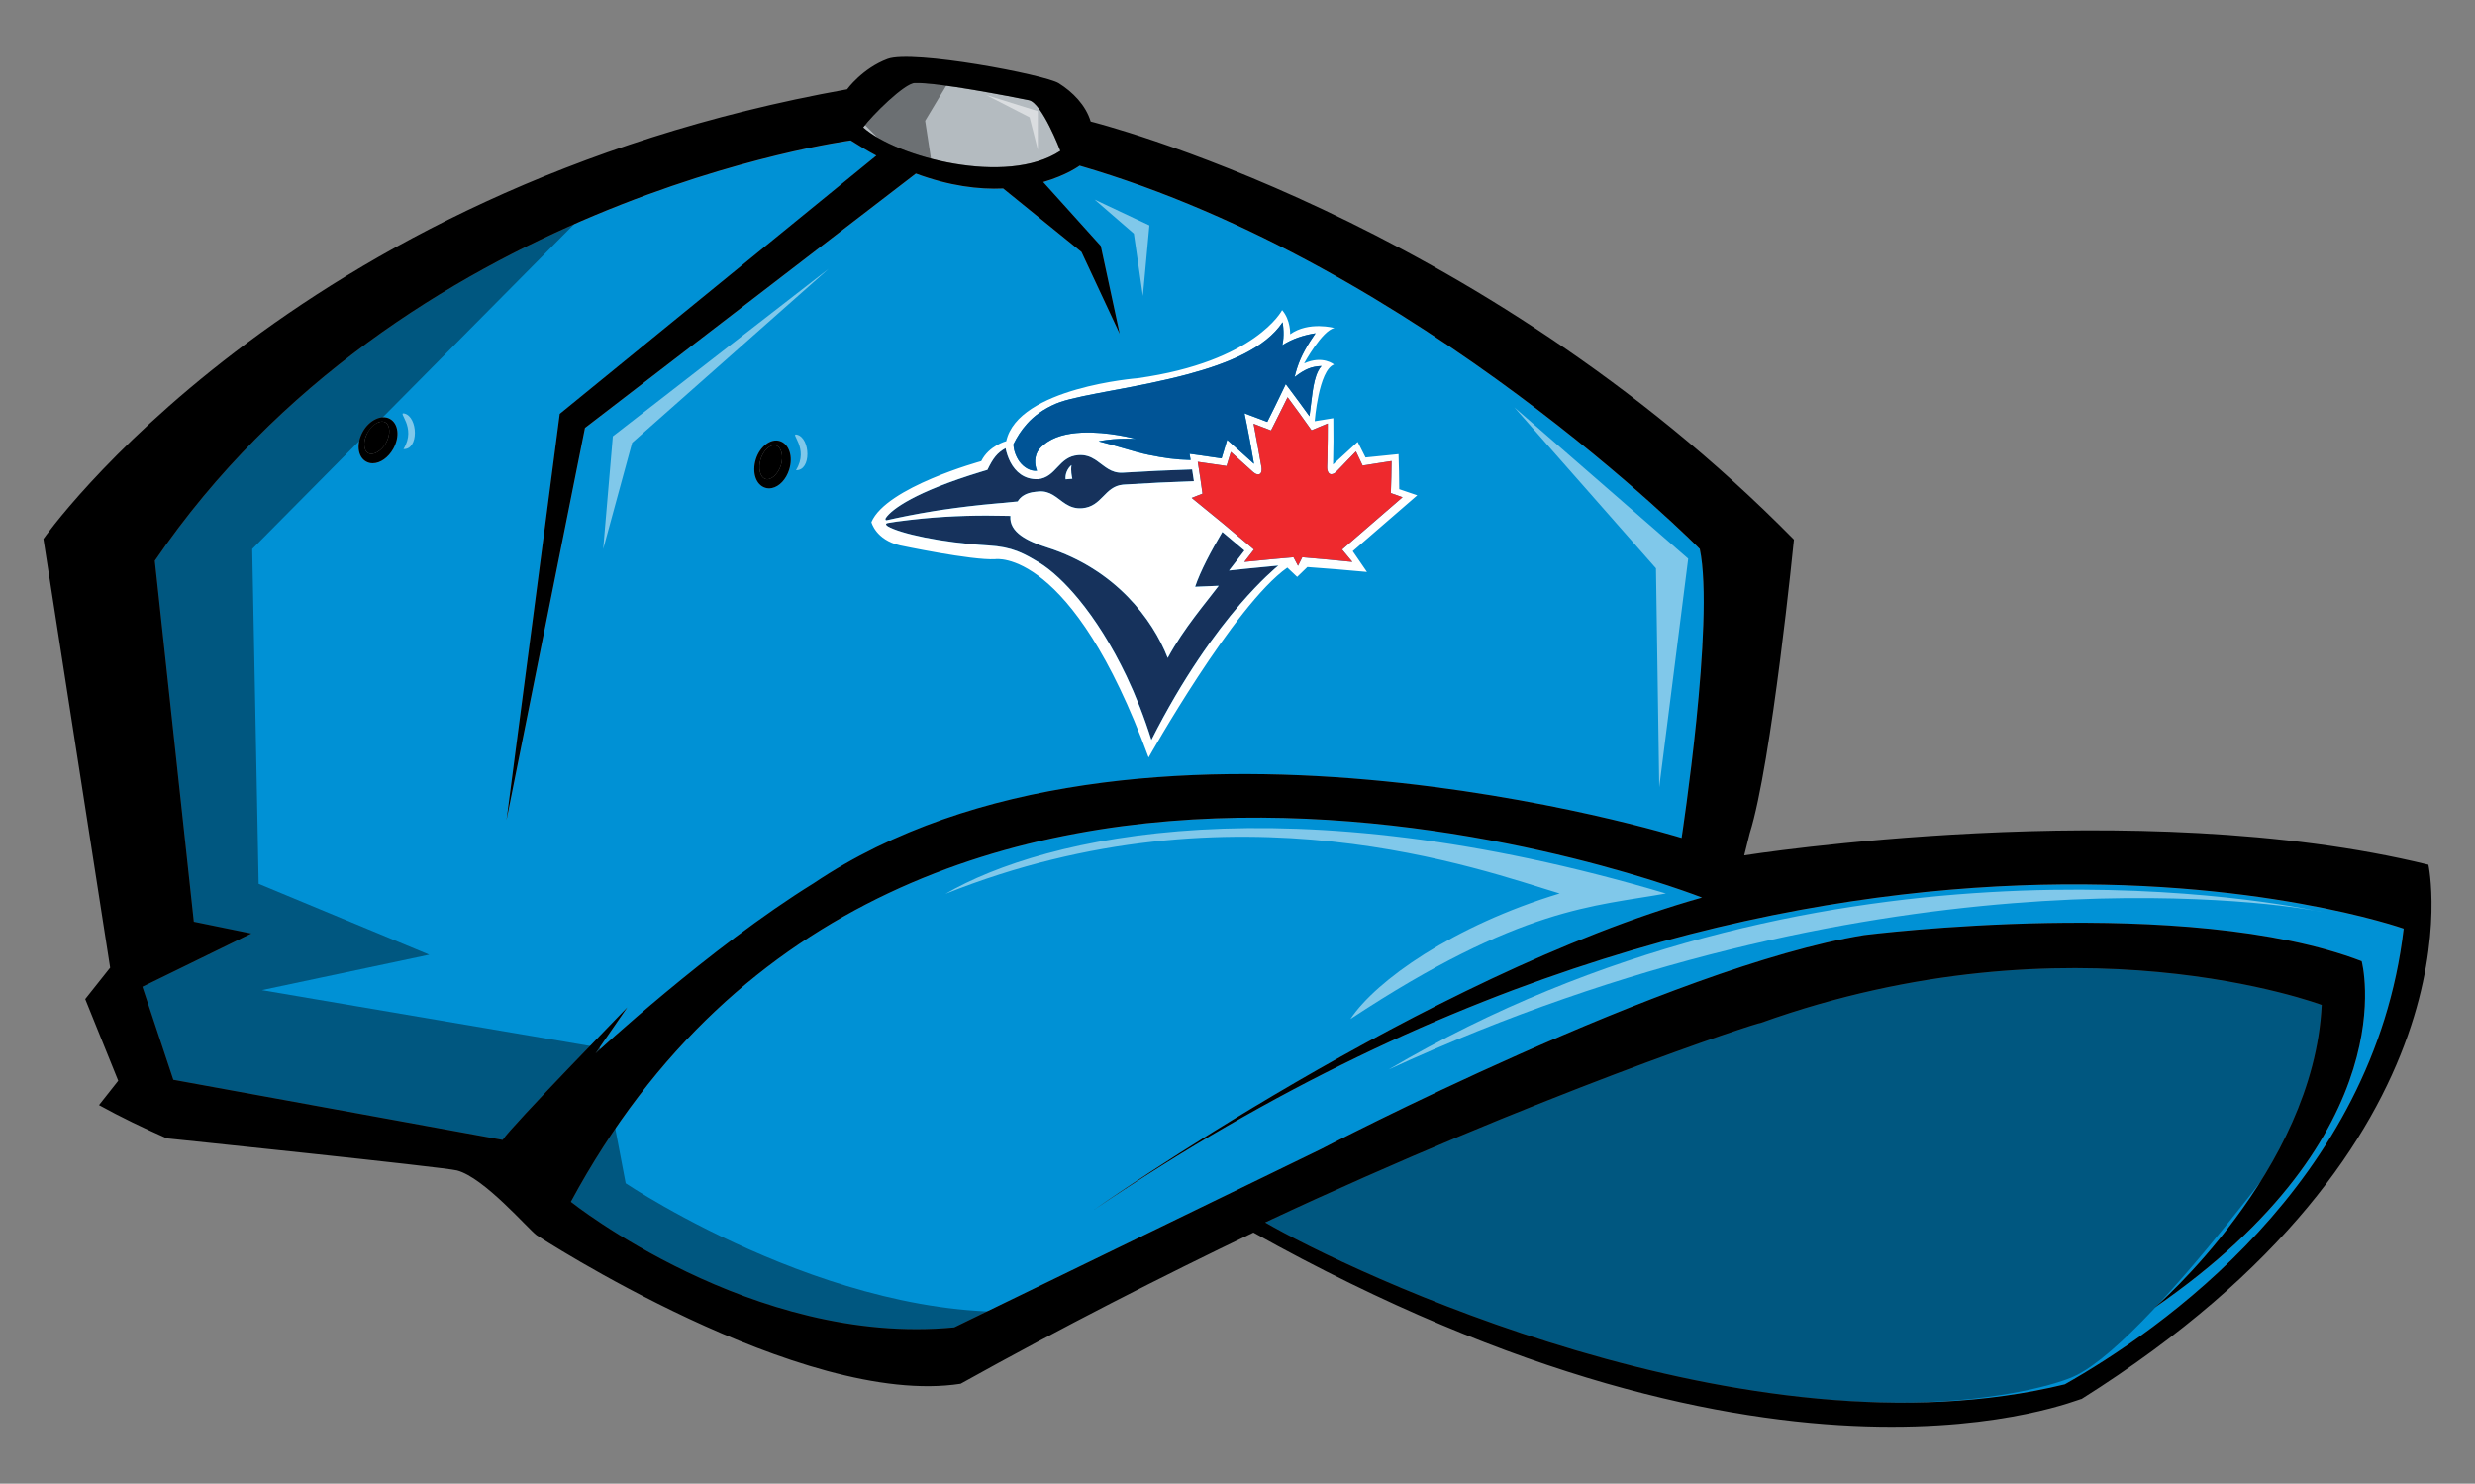
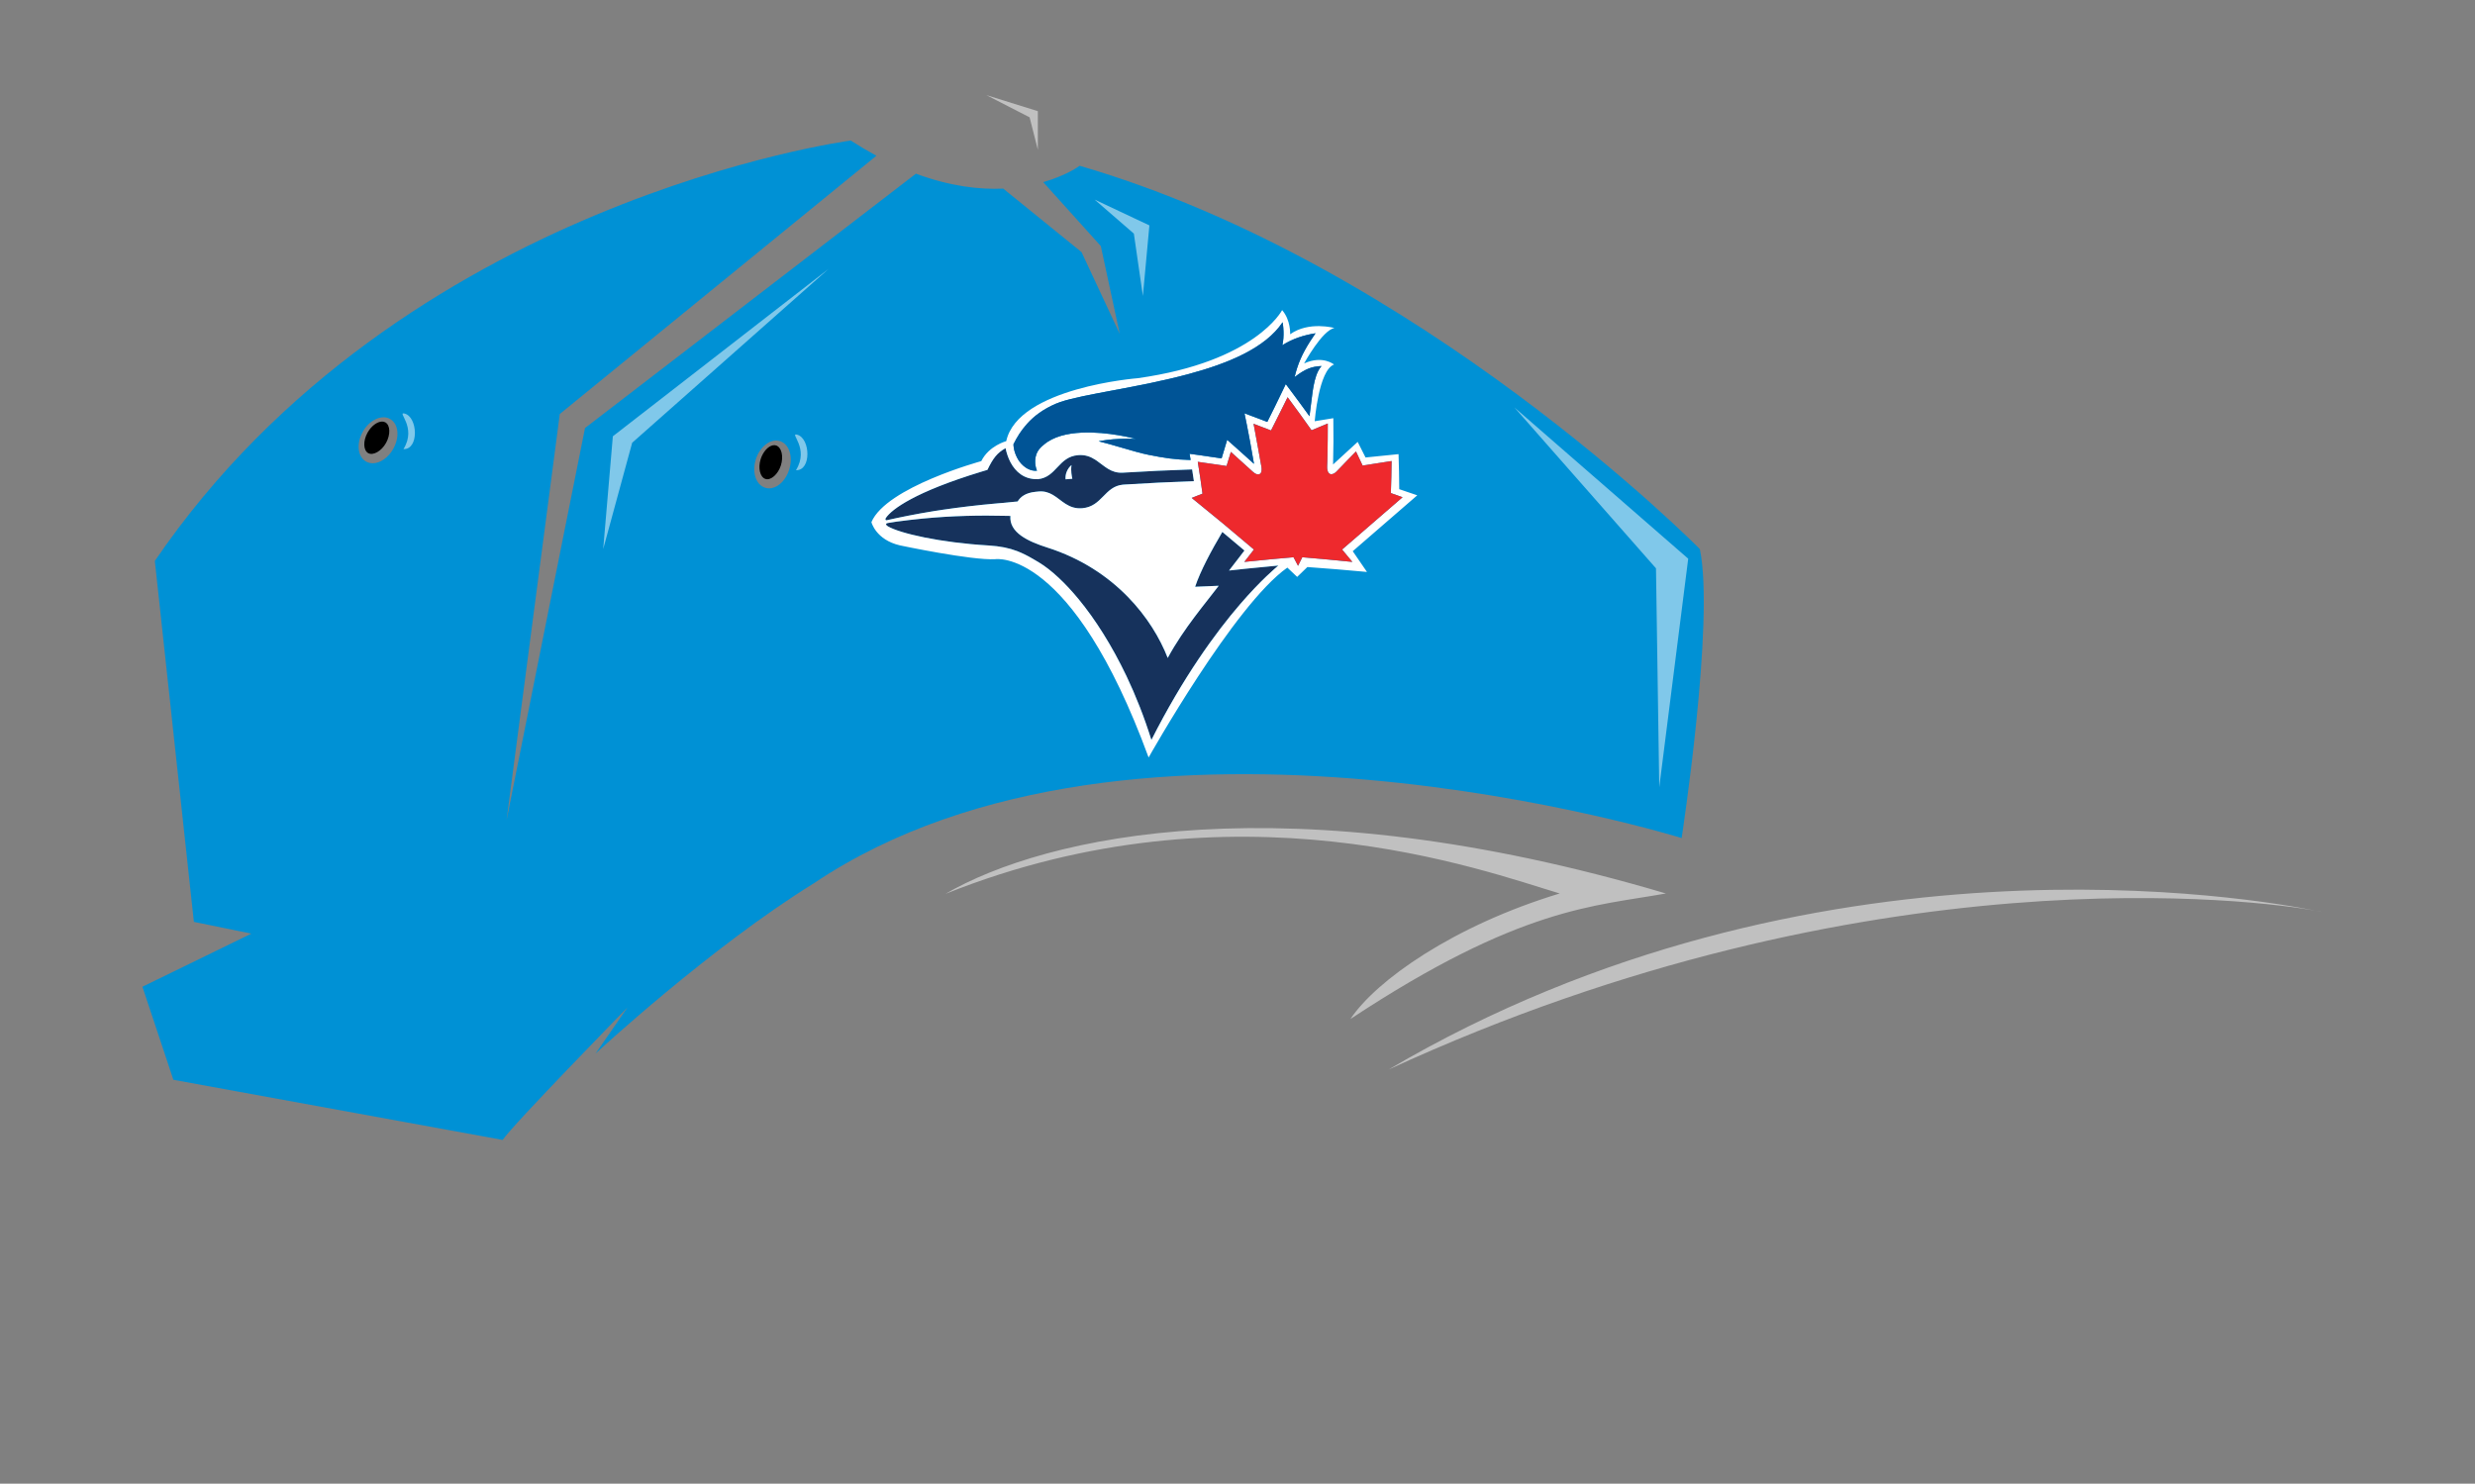
<svg xmlns="http://www.w3.org/2000/svg" version="1.1" id="Layer_1" x="0px" y="0px" width="57px" height="34.17px" viewBox="0 0 57 34.17" style="enable-background:new 0 0 57 34.17;" xml:space="preserve">
  <rect x="0" y="0" width="57" height="34.17" fill="#808080" stroke="none" />
  <path id="color4" style="fill:#0091D5;" d="M13.716,24.264c0,0,2.631-2.44,5.025-3.92c7.383-4.967,19.988-1.043,19.988-1.043  s0.767-4.996,0.419-6.655c0,0-6.449-6.549-14.283-8.828c0,0-0.294,0.221-0.839,0.377l1.326,1.472l0.436,2.022l-0.88-1.883  l-1.803-1.462C22.55,4.369,21.873,4.289,21.094,4l-7.621,5.858l-1.807,9.033l1.226-9.356l7.292-5.948  c-0.192-0.104-0.389-0.22-0.591-0.35c0,0-10.349,1.359-16.027,9.681l0.899,8.313l1.324,0.271L3.28,22.725l0.713,2.143l7.584,1.385  c0.215-0.332,2.873-3.05,2.873-3.05L13.716,24.264z M9.058,10.334c-0.113,0.204-0.299,0.335-0.474,0.335  c-0.055,0-0.105-0.013-0.151-0.038c-0.197-0.109-0.231-0.411-0.078-0.687C8.503,9.677,8.788,9.54,8.979,9.647  C9.177,9.756,9.211,10.058,9.058,10.334z M17.408,10.575c0.092-0.291,0.343-0.482,0.552-0.417c0.215,0.067,0.309,0.356,0.215,0.658  c-0.07,0.222-0.226,0.389-0.397,0.424c-0.054,0.011-0.106,0.009-0.155-0.007C17.407,11.165,17.314,10.877,17.408,10.575z" />
  <path id="color3" d="M8.891,10.2c-0.103,0.186-0.296,0.299-0.41,0.236c-0.115-0.064-0.123-0.28-0.016-0.472  C8.548,9.814,8.686,9.709,8.8,9.709c0.027,0,0.052,0.006,0.074,0.018C8.99,9.792,8.997,10.008,8.891,10.2z M17.873,10.259  c-0.024-0.007-0.049-0.008-0.076-0.003c-0.112,0.023-0.226,0.153-0.278,0.316c-0.066,0.209-0.015,0.42,0.111,0.459  c0.124,0.039,0.29-0.111,0.354-0.313C18.05,10.509,17.999,10.299,17.873,10.259z" />
-   <path id="color2" style="fill:#0091D5;" d="M25.191,27.865c0,0,7.708-5.425,14.008-7.193c0,0-18.366-7.245-26.052,7.007  c0,0,4.186,3.342,8.829,2.892l8.436-4.1c0,0,8.062-4.209,12.521-4.935c0,0,7.446-0.94,11.457,0.602c0,0,1.076,3.954-4.769,7.979  c0,0,3.665-3.141,3.849-6.972c0,0-5.737-2.162-12.92,0.414c-0.029-0.026-5.145,1.654-11.414,4.595  c1.909,1.11,11.09,5.517,18.418,3.728c2.161-1.22,7.12-4.625,7.804-10.494C55.357,21.387,41.807,16.576,25.191,27.865z" />
-   <path id="color1" style="fill:#B4BBC0;" d="M19.88,2.935c0.208-0.284,0.948-1.012,1.182-1.023c0.516-0.023,2.223,0.313,2.633,0.396  c0.303,0.061,0.725,1.166,0.725,1.166C23.179,4.296,20.643,3.616,19.88,2.935z" />
-   <path id="outline" d="M55.927,19.915C49.224,18.268,40.17,19.7,40.17,19.7l0.127-0.509c0.504-1.593,1.018-6.764,1.018-6.764  c-7.313-7.431-16.196-9.628-16.196-9.628c-0.113-0.377-0.414-0.681-0.735-0.882c-0.321-0.2-3.363-0.777-3.943-0.56  c-0.581,0.217-0.932,0.7-0.932,0.7C6.623,4.363,1,12.412,1,12.412l1.537,9.874l-0.574,0.723l0.76,1.881L2.28,25.451  c0.507,0.28,1.029,0.53,1.562,0.766c0,0,6.39,0.661,6.684,0.739c0.624,0.164,1.63,1.342,1.832,1.491c0,0,6.102,3.99,9.766,3.421  c2.365-1.316,4.642-2.475,6.743-3.482c12.212,6.827,19.042,3.8,19.073,3.832C57.317,26.315,55.927,19.915,55.927,19.915z   M21.062,1.912c0.516-0.023,2.223,0.313,2.633,0.396c0.303,0.061,0.725,1.166,0.725,1.166c-1.241,0.822-3.777,0.142-4.54-0.539  C20.088,2.651,20.828,1.922,21.062,1.912z M11.576,26.253l-7.584-1.385L3.28,22.725l2.508-1.226l-1.324-0.271l-0.899-8.313  c5.678-8.321,16.027-9.681,16.027-9.681c0.202,0.13,0.399,0.247,0.591,0.35l-7.292,5.948l-1.226,9.356l1.807-9.033l7.621-5.858  c0.779,0.289,1.456,0.369,2.011,0.344l1.803,1.462l0.88,1.883l-0.436-2.022l-1.326-1.472c0.544-0.156,0.839-0.377,0.839-0.377  c7.834,2.279,14.283,8.828,14.283,8.828c0.348,1.659-0.419,6.655-0.419,6.655s-12.605-3.923-19.988,1.043  c-2.393,1.479-5.025,3.92-5.025,3.92l0.733-1.062C14.449,23.203,11.792,25.921,11.576,26.253z M47.554,31.881  c-7.328,1.79-16.509-2.618-18.418-3.728c6.269-2.941,11.385-4.62,11.414-4.595c7.183-2.575,12.92-0.414,12.92-0.414  c-0.184,3.831-3.849,6.972-3.849,6.972c5.844-4.025,4.769-7.979,4.769-7.979c-4.012-1.542-11.457-0.602-11.457-0.602  c-4.459,0.726-12.521,4.935-12.521,4.935l-8.436,4.1c-4.642,0.45-8.829-2.892-8.829-2.892c7.686-14.251,26.052-7.007,26.052-7.007  c-6.3,1.768-14.008,7.193-14.008,7.193c16.616-11.29,30.167-6.478,30.167-6.478C54.674,27.256,49.714,30.661,47.554,31.881z   M8.979,9.647C8.788,9.54,8.503,9.677,8.355,9.944c-0.153,0.276-0.119,0.578,0.078,0.687c0.046,0.025,0.096,0.038,0.151,0.038  c0.175,0,0.361-0.132,0.474-0.335C9.211,10.058,9.177,9.756,8.979,9.647z M8.891,10.2c-0.103,0.186-0.296,0.299-0.41,0.236  c-0.115-0.064-0.123-0.28-0.016-0.472C8.548,9.814,8.686,9.709,8.8,9.709c0.027,0,0.052,0.006,0.074,0.018  C8.99,9.792,8.997,10.008,8.891,10.2z M17.623,11.233c0.049,0.016,0.102,0.018,0.155,0.007c0.171-0.035,0.327-0.201,0.397-0.424  c0.094-0.301,0-0.59-0.215-0.658c-0.209-0.066-0.46,0.125-0.552,0.417C17.314,10.877,17.407,11.165,17.623,11.233z M17.519,10.572  c0.052-0.163,0.166-0.293,0.278-0.316c0.027-0.005,0.052-0.004,0.076,0.003c0.126,0.04,0.177,0.25,0.111,0.459  c-0.064,0.202-0.23,0.352-0.354,0.313C17.504,10.992,17.453,10.782,17.519,10.572z" />
  <path id="fill_3_" style="fill:#16325C;" d="M29.441,13.025c-0.053,0.044-0.398,0.331-0.88,0.889  c-0.565,0.655-1.317,1.688-2.044,3.128c-0.163-0.522-0.358-1.017-0.574-1.472c-0.001-0.002-0.002-0.004-0.003-0.006  c-0.333-0.696-0.714-1.298-1.096-1.761c-0.001-0.001-0.002-0.003-0.003-0.004c-0.155-0.187-0.309-0.353-0.459-0.492  c-0.158-0.148-0.312-0.268-0.456-0.355c-0.046-0.028-0.091-0.054-0.134-0.079c-0.127-0.074-0.243-0.133-0.367-0.181  c-0.184-0.07-0.384-0.113-0.664-0.13c-1.107-0.065-2.035-0.278-2.312-0.44c-0.025-0.016-0.038-0.029-0.042-0.041  c-0.007-0.019,0.012-0.031,0.047-0.037c0.021-0.004,0.045-0.008,0.068-0.011c0.04-0.006,0.081-0.013,0.126-0.02  c0.202-0.027,0.399-0.05,0.591-0.069c0.701-0.068,1.339-0.078,1.929-0.064c0.035,0,0.068,0.001,0.102,0.002  c-0.032,0.382,0.401,0.586,0.854,0.73c0.781,0.249,1.388,0.663,1.841,1.124c0.453,0.461,0.753,0.968,0.928,1.417  c0.365-0.679,0.899-1.295,1.174-1.662c-0.218,0.008-0.326,0.013-0.543,0.023c0.12-0.361,0.372-0.832,0.627-1.263  c0.205,0.17,0.306,0.256,0.509,0.428c-0.049,0.065-0.074,0.097-0.124,0.162c-0.092,0.12-0.139,0.179-0.231,0.299  c0.147-0.017,0.22-0.025,0.367-0.04C28.978,13.068,29.132,13.053,29.441,13.025z M20.416,11.982c-0.02-0.002-0.03-0.014-0.02-0.042  c0.002-0.004,0.005-0.009,0.007-0.013c0.138-0.202,0.675-0.599,2.189-1.061c0.049-0.015,0.099-0.03,0.149-0.045  c0.131-0.272,0.224-0.39,0.417-0.5c0.023,0.109,0.059,0.222,0.114,0.326c0.117,0.22,0.314,0.396,0.625,0.389h0.001  c0.002,0,0.002,0,0.004,0c0.431-0.042,0.472-0.52,0.931-0.554c0.16-0.012,0.28,0.035,0.384,0.101  c0.013,0.008,0.026,0.017,0.038,0.025c0.183,0.125,0.331,0.294,0.603,0.278h0.001c0.637-0.038,0.956-0.053,1.596-0.075  c0.017,0.108,0.025,0.163,0.041,0.271c-0.639,0.023-0.957,0.038-1.594,0.077c-0.013,0.001-0.028,0.002-0.042,0.003  c-0.424,0.041-0.477,0.503-0.934,0.542c-0.32,0.027-0.471-0.186-0.68-0.308c-0.092-0.053-0.195-0.089-0.327-0.077  c-0.019,0.002-0.028,0.003-0.046,0.005c-0.009,0.001-0.014,0.001-0.023,0.002c-0.235,0.023-0.351,0.12-0.413,0.223  c-0.043,0.004-0.086,0.008-0.129,0.012c-0.065,0.007-0.132,0.014-0.198,0.02c-0.041,0.004-0.084,0.006-0.125,0.01  c-0.493,0.043-0.908,0.095-1.264,0.147c-0.035,0.005-0.069,0.011-0.103,0.016c-0.032,0.005-0.064,0.009-0.095,0.014  C21.061,11.843,20.708,11.917,20.416,11.982z M24.54,11.039C24.541,11.039,24.541,11.039,24.54,11.039L24.54,11.039  c0.063-0.005,0.094-0.008,0.156-0.013c-0.012-0.06-0.039-0.176-0.019-0.315C24.586,10.786,24.527,10.916,24.54,11.039z" />
  <path id="fill_2_" style="fill:#FFFFFF;" d="M32.64,11.407c-0.167-0.057-0.25-0.085-0.415-0.141  c-0.002-0.323-0.006-0.484-0.016-0.807c-0.305,0.03-0.457,0.045-0.76,0.077c-0.072-0.144-0.108-0.216-0.181-0.359  c-0.226,0.208-0.339,0.312-0.567,0.52c0.01-0.428,0.012-0.641,0.006-1.066c-0.172,0.028-0.258,0.042-0.429,0.07  c0,0,0.091-1.175,0.445-1.306c0,0-0.258-0.22-0.689-0.025c0,0,0.415-0.763,0.699-0.816c0,0-0.591-0.164-1.02,0.144  c0,0,0.017-0.323-0.185-0.556c0,0-0.606,1.186-3.324,1.568c0,0-2.76,0.213-3.03,1.45c0.001-0.001-0.399,0.104-0.575,0.46  c0,0-2.189,0.597-2.53,1.405c0,0,0.099,0.405,0.656,0.535c0,0,1.658,0.351,2.198,0.318c0,0,1.752-0.277,3.53,4.567  c0,0,1.97-3.51,3.195-4.373c0.09,0.085,0.135,0.128,0.226,0.214c0.094-0.091,0.141-0.136,0.235-0.227  c0.545,0.04,0.819,0.062,1.373,0.113c-0.131-0.192-0.196-0.287-0.328-0.478C31.75,12.177,32.049,11.921,32.64,11.407z M23.654,9.76  c0.157-0.175,0.368-0.336,0.661-0.462c0.03-0.013,0.064-0.025,0.1-0.038c0.548-0.188,1.792-0.331,2.957-0.645  c0.906-0.244,1.769-0.596,2.167-1.194v0.001c0.001,0.003,0.017,0.093,0.021,0.212c0.003,0.096-0.002,0.211-0.027,0.316  c0.237-0.15,0.49-0.231,0.764-0.275c-0.186,0.269-0.331,0.512-0.425,0.804c-0.021,0.065-0.04,0.133-0.056,0.204v0.001  c0.231-0.179,0.385-0.245,0.619-0.254c-0.031,0.034-0.057,0.075-0.08,0.121C30.231,8.8,30.213,9.2,30.158,9.586  c-0.092-0.129-0.139-0.192-0.233-0.32c-0.06-0.081-0.09-0.121-0.15-0.202c-0.065-0.087-0.097-0.131-0.163-0.218  c-0.042,0.088-0.063,0.132-0.106,0.22c-0.125,0.26-0.189,0.39-0.32,0.651c-0.032-0.012-0.048-0.019-0.081-0.031  c-0.077-0.029-0.116-0.044-0.193-0.073c-0.1-0.038-0.151-0.056-0.251-0.094c0.022,0.103,0.032,0.155,0.053,0.259  c0.001,0.004,0.035,0.174,0.072,0.373c0.035,0.19,0.073,0.407,0.094,0.532c-0.086-0.077-0.216-0.194-0.311-0.28  c-0.07-0.062-0.122-0.109-0.123-0.11c-0.074-0.065-0.11-0.098-0.184-0.163c-0.027,0.089-0.04,0.134-0.067,0.224  c-0.024,0.081-0.036,0.122-0.061,0.203c-0.214-0.032-0.322-0.048-0.536-0.078c-0.081-0.012-0.121-0.017-0.202-0.028  c0.01,0.057,0.015,0.086,0.024,0.143c-0.358-0.009-0.599-0.045-0.964-0.118c-0.173-0.034-0.396-0.1-0.634-0.169  c-0.17-0.05-0.347-0.101-0.52-0.144h0.001c0.058-0.012,0.119-0.021,0.183-0.03c0.193-0.026,0.414-0.036,0.671-0.025h0.001  c0,0-0.635-0.175-1.251-0.144c-0.328,0.016-0.649,0.09-0.867,0.278c-0.082,0.063-0.142,0.137-0.17,0.215  c-0.074,0.201,0.013,0.384,0.013,0.384c-0.153,0.014-0.301-0.073-0.405-0.212c-0.045-0.062-0.081-0.137-0.106-0.213  c-0.004-0.013-0.008-0.026-0.011-0.04c-0.001-0.007-0.003-0.013-0.005-0.02c-0.007-0.03-0.011-0.06-0.014-0.092  c-0.001-0.011-0.002-0.022-0.002-0.032C23.419,10.072,23.517,9.911,23.654,9.76z M20.403,11.927  c0.138-0.202,0.675-0.599,2.189-1.061c0.049-0.015,0.099-0.03,0.149-0.045c0.131-0.272,0.224-0.39,0.417-0.5  c0.023,0.109,0.059,0.222,0.114,0.326c0.117,0.22,0.314,0.396,0.625,0.389h0.001c0.002,0,0.002,0,0.004,0  c0.431-0.042,0.472-0.52,0.931-0.554c0.16-0.012,0.28,0.035,0.384,0.101c0.013,0.008,0.026,0.017,0.038,0.025  c0.183,0.125,0.331,0.294,0.603,0.278h0.001c0.637-0.038,0.956-0.053,1.596-0.075c0.017,0.108,0.025,0.163,0.041,0.271  c-0.639,0.023-0.957,0.038-1.594,0.077c-0.013,0.001-0.028,0.002-0.042,0.003c-0.424,0.041-0.477,0.503-0.934,0.542  c-0.32,0.027-0.471-0.186-0.68-0.308c-0.092-0.053-0.195-0.089-0.327-0.077c-0.019,0.002-0.028,0.003-0.046,0.005  c-0.009,0.001-0.014,0.001-0.023,0.002c-0.235,0.023-0.351,0.12-0.413,0.223c-0.043,0.004-0.086,0.008-0.129,0.012  c-0.065,0.007-0.132,0.014-0.198,0.02c-0.041,0.004-0.084,0.006-0.125,0.01c-0.493,0.043-0.908,0.095-1.264,0.147  c-0.035,0.005-0.069,0.011-0.103,0.016c-0.032,0.005-0.064,0.009-0.095,0.014c-0.462,0.075-0.815,0.149-1.107,0.214  c-0.02-0.002-0.03-0.014-0.02-0.042C20.398,11.936,20.401,11.931,20.403,11.927z M28.561,13.914  c-0.565,0.655-1.317,1.688-2.044,3.128c-0.163-0.522-0.358-1.017-0.574-1.472c-0.001-0.002-0.002-0.004-0.003-0.006  c-0.333-0.696-0.714-1.298-1.096-1.761c-0.001-0.001-0.002-0.003-0.003-0.004c-0.155-0.187-0.309-0.353-0.459-0.492  c-0.158-0.148-0.312-0.268-0.456-0.355c-0.046-0.028-0.091-0.054-0.134-0.079c-0.127-0.074-0.243-0.133-0.367-0.181  c-0.184-0.07-0.384-0.113-0.664-0.13c-1.107-0.065-2.035-0.278-2.312-0.44c-0.025-0.016-0.038-0.029-0.042-0.041  c-0.007-0.019,0.012-0.031,0.047-0.037c0.021-0.004,0.045-0.008,0.068-0.011c0.04-0.006,0.081-0.013,0.126-0.02  c0.202-0.027,0.399-0.05,0.591-0.069c0.701-0.068,1.339-0.078,1.929-0.064c0.035,0,0.068,0.001,0.102,0.002  c-0.032,0.382,0.401,0.586,0.854,0.73c0.781,0.249,1.388,0.663,1.841,1.124c0.453,0.461,0.753,0.968,0.928,1.417  c0.365-0.679,0.899-1.295,1.174-1.662c-0.218,0.008-0.326,0.013-0.543,0.023c0.12-0.361,0.372-0.832,0.627-1.263  c0.205,0.17,0.306,0.256,0.509,0.428c-0.049,0.065-0.074,0.097-0.124,0.162c-0.092,0.12-0.139,0.179-0.231,0.299  c0.147-0.017,0.22-0.025,0.367-0.04c0.306-0.032,0.46-0.047,0.769-0.075C29.388,13.069,29.043,13.356,28.561,13.914z M31.145,12.941  c-0.287-0.029-0.429-0.043-0.713-0.069c-0.007-0.001-0.01-0.001-0.017-0.001c-0.087-0.008-0.13-0.012-0.217-0.019  c-0.077-0.007-0.115-0.01-0.191-0.017c-0.006,0-0.009,0-0.015-0.001c-0.026,0.054-0.04,0.081-0.066,0.134  c-0.013,0.025-0.019,0.038-0.032,0.063c-0.021-0.04-0.031-0.06-0.052-0.099c-0.021-0.039-0.031-0.059-0.052-0.098  c-0.424,0.036-0.634,0.056-1.054,0.099c-0.016,0.002-0.023,0.002-0.039,0.004c-0.016,0.002-0.024,0.002-0.04,0.004  c0.089-0.114,0.133-0.171,0.221-0.285c-0.566-0.481-0.852-0.718-1.432-1.188v-0.001c0.042-0.017,0.063-0.025,0.105-0.042  c0.057-0.023,0.086-0.034,0.143-0.056c-0.04-0.294-0.062-0.44-0.109-0.733c0.12,0.017,0.18,0.025,0.3,0.043  c0.145,0.021,0.218,0.031,0.363,0.053c0.02-0.065,0.03-0.098,0.05-0.163c0.019-0.065,0.029-0.097,0.049-0.162  c0,0,0.428,0.385,0.508,0.459c0.004,0.002,0.006,0.005,0.008,0.006c0.006,0.006,0.012,0.011,0.02,0.016  c0.009,0.008,0.02,0.014,0.03,0.02c0.015,0.007,0.03,0.013,0.045,0.015c0.006,0.001,0.013,0.002,0.02,0.002  c0.028,0,0.05-0.013,0.064-0.041c0.006-0.013,0.011-0.031,0.012-0.051c0.001-0.005,0.001-0.012,0.001-0.019  c0.001-0.006,0.001-0.014,0-0.021c-0.001-0.013-0.002-0.025-0.004-0.04c-0.017-0.098-0.133-0.746-0.171-0.939  c-0.007-0.034-0.011-0.054-0.011-0.055C29.03,9.82,29.11,9.85,29.272,9.913c0.052-0.103,0.078-0.154,0.129-0.256  c0.074-0.148,0.111-0.222,0.184-0.369c0.028-0.056,0.042-0.084,0.069-0.14c0.224,0.303,0.335,0.455,0.551,0.76v0.001  c0.149-0.062,0.224-0.094,0.374-0.156c0,0,0,0.035,0,0.091c0,0.131-0.001,0.38-0.006,0.585c-0.001,0.074-0.002,0.145-0.004,0.2  c-0.002,0.043-0.003,0.079-0.004,0.102c0,0.007,0,0.013,0,0.018c-0.001,0.025,0,0.047,0.004,0.066  c0.006,0.037,0.018,0.063,0.034,0.08c0.011,0.012,0.024,0.02,0.038,0.024c0.007,0.002,0.014,0.002,0.021,0.002  c0.034,0,0.075-0.019,0.11-0.054c0.002-0.001,0.004-0.004,0.006-0.006c0.019-0.02,0.061-0.062,0.109-0.112  c0.044-0.046,0.096-0.1,0.145-0.151c0.103-0.105,0.195-0.201,0.196-0.201c0.062,0.129,0.092,0.194,0.154,0.325  c0.145-0.023,0.218-0.034,0.364-0.057c0.121-0.019,0.182-0.028,0.303-0.047c-0.003,0.295-0.007,0.442-0.017,0.738  c0.054,0.018,0.08,0.028,0.134,0.047c0.054,0.019,0.081,0.029,0.135,0.048v0.001c-0.555,0.48-0.834,0.72-1.392,1.204  C31.004,12.77,31.052,12.827,31.145,12.941L31.145,12.941z M24.541,11.039C24.541,11.039,24.541,11.039,24.541,11.039  c-0.014-0.123,0.045-0.253,0.136-0.328c-0.02,0.139,0.007,0.255,0.019,0.315C24.634,11.031,24.603,11.034,24.541,11.039  L24.541,11.039z" />
  <path id="fill_1_" style="fill:#005496;" d="M23.356,10.356c0.002,0.007,0.004,0.013,0.005,0.02c0.003,0.014,0.007,0.027,0.011,0.04  c0.025,0.076,0.061,0.151,0.106,0.213c0.104,0.139,0.252,0.226,0.405,0.212c0,0-0.087-0.183-0.013-0.384  c0.028-0.078,0.088-0.152,0.17-0.215c0.218-0.188,0.539-0.262,0.867-0.278c0.616-0.031,1.251,0.144,1.251,0.144h-0.001  c-0.257-0.011-0.478-0.001-0.671,0.025c-0.064,0.009-0.125,0.018-0.183,0.03h-0.001c0.173,0.043,0.35,0.094,0.52,0.144  c0.238,0.069,0.461,0.135,0.634,0.169c0.365,0.073,0.606,0.109,0.964,0.118c-0.009-0.057-0.014-0.086-0.024-0.143  c0.081,0.011,0.121,0.016,0.202,0.028c0.214,0.03,0.322,0.046,0.536,0.078c0.025-0.081,0.037-0.122,0.061-0.203  c0.027-0.09,0.04-0.135,0.067-0.224c0.074,0.065,0.11,0.098,0.184,0.163c0.001,0.001,0.053,0.048,0.123,0.11  c0.095,0.086,0.225,0.203,0.311,0.28c-0.021-0.125-0.059-0.342-0.094-0.532c-0.037-0.199-0.071-0.369-0.072-0.373  c-0.021-0.104-0.031-0.156-0.053-0.259c0.1,0.038,0.151,0.056,0.251,0.094c0.077,0.029,0.116,0.044,0.193,0.073  c0.033,0.012,0.049,0.019,0.081,0.031c0.131-0.261,0.195-0.391,0.32-0.651c0.043-0.088,0.064-0.132,0.106-0.22  c0.066,0.087,0.098,0.131,0.163,0.218c0.06,0.081,0.09,0.121,0.15,0.202c0.094,0.128,0.141,0.191,0.233,0.32  C30.213,9.2,30.231,8.8,30.355,8.551c0.023-0.046,0.049-0.087,0.08-0.121c-0.234,0.009-0.388,0.075-0.619,0.254V8.683  c0.016-0.071,0.035-0.139,0.056-0.204c0.094-0.292,0.239-0.535,0.425-0.804C30.023,7.719,29.77,7.8,29.533,7.95  c0.025-0.105,0.03-0.22,0.027-0.316c-0.004-0.119-0.02-0.209-0.021-0.212V7.421c-0.398,0.598-1.261,0.95-2.167,1.194  c-1.165,0.314-2.409,0.457-2.957,0.645c-0.036,0.013-0.07,0.025-0.1,0.038c-0.293,0.126-0.504,0.287-0.661,0.462  c-0.137,0.151-0.235,0.312-0.314,0.472c0,0.01,0.001,0.021,0.002,0.032C23.345,10.296,23.349,10.326,23.356,10.356z" />
  <path id="fill" style="fill:#EE292D;" d="M32.301,11.452L32.301,11.452c-0.054-0.02-0.081-0.03-0.135-0.049  c-0.054-0.019-0.08-0.029-0.134-0.047c0.01-0.296,0.014-0.443,0.017-0.738c-0.121,0.019-0.182,0.028-0.303,0.047  c-0.146,0.023-0.219,0.034-0.364,0.057c-0.062-0.131-0.092-0.196-0.154-0.325c-0.001,0-0.093,0.096-0.196,0.201  c-0.049,0.051-0.101,0.105-0.145,0.151c-0.048,0.05-0.09,0.092-0.109,0.112c-0.002,0.002-0.004,0.005-0.006,0.006  c-0.035,0.035-0.076,0.054-0.11,0.054c-0.007,0-0.014,0-0.021-0.002c-0.014-0.004-0.027-0.012-0.038-0.024  c-0.016-0.017-0.028-0.043-0.034-0.08c-0.004-0.019-0.005-0.041-0.004-0.066c0-0.005,0-0.011,0-0.018  c0.001-0.023,0.002-0.059,0.004-0.102c0.002-0.055,0.003-0.126,0.004-0.2c0.005-0.205,0.006-0.454,0.006-0.585  c0-0.056,0-0.091,0-0.091c-0.15,0.062-0.225,0.094-0.374,0.156V9.908c-0.216-0.305-0.327-0.457-0.551-0.76  c-0.027,0.056-0.041,0.084-0.069,0.14c-0.073,0.147-0.11,0.221-0.184,0.369c-0.051,0.102-0.077,0.153-0.129,0.256  C29.11,9.85,29.03,9.82,28.869,9.759c0,0.001,0.004,0.021,0.011,0.055c0.038,0.193,0.154,0.841,0.171,0.939  c0.002,0.015,0.003,0.027,0.004,0.04c0.001,0.007,0.001,0.015,0,0.021c0,0.007,0,0.014-0.001,0.019  c-0.001,0.02-0.006,0.038-0.012,0.051c-0.014,0.028-0.036,0.041-0.064,0.041c-0.007,0-0.014-0.001-0.02-0.002  c-0.015-0.002-0.03-0.008-0.045-0.015c-0.01-0.006-0.021-0.012-0.03-0.02c-0.008-0.005-0.014-0.01-0.02-0.016  c-0.002-0.001-0.004-0.004-0.008-0.006c-0.08-0.074-0.508-0.459-0.508-0.459c-0.02,0.065-0.03,0.097-0.049,0.162  c-0.02,0.065-0.03,0.098-0.05,0.163c-0.145-0.022-0.218-0.032-0.363-0.053c-0.12-0.018-0.18-0.026-0.3-0.043  c0.047,0.293,0.069,0.439,0.109,0.733c-0.057,0.022-0.086,0.033-0.143,0.056c-0.042,0.017-0.063,0.025-0.105,0.042v0.001  c0.58,0.47,0.866,0.707,1.432,1.188c-0.088,0.114-0.132,0.171-0.221,0.285c0.016-0.002,0.024-0.002,0.04-0.004  c0.016-0.002,0.023-0.002,0.039-0.004c0.42-0.043,0.63-0.063,1.054-0.099c0.021,0.039,0.031,0.059,0.052,0.098  c0.021,0.039,0.031,0.059,0.052,0.099c0.013-0.025,0.019-0.038,0.032-0.063c0.026-0.053,0.04-0.08,0.066-0.134  c0.006,0.001,0.009,0.001,0.015,0.001c0.076,0.007,0.114,0.01,0.191,0.017c0.087,0.007,0.13,0.011,0.217,0.019  c0.007,0,0.01,0,0.017,0.001c0.284,0.026,0.426,0.04,0.713,0.069h0.001c-0.094-0.114-0.142-0.171-0.237-0.285  C31.467,12.172,31.746,11.932,32.301,11.452z" />
-   <path id="shadow" style="opacity:0.4;enable-background:new    ;" d="M54.154,23.173l-0.519,1.928c0,0-4.25,6.022-5.981,6.644  c0,0-6.281,2.622-18.687-3.494c-0.913,0.26-6.993,3.152-6.993,3.152l-5.932-1.557l-3.337-2.373l-1.334-0.89l-5.339-1.186  l-2.224-0.223l-0.667-2.15l0.148-1.631L2.918,16.5l-0.371-4.449l1.705-2.002l9.565-5.487l-8.008,8.082l0.148,7.711l3.929,1.632  l-3.855,0.816l7.784,1.325l0.595,3.124c0,0,5.19,3.485,9.862,2.892c0.475-0.148,2.388-1.305,4.726-2.427  c3.501-1.681,7.731-3.505,7.731-3.505l5.338-1.928l8.527-0.297l2.892,0.519L54.154,23.173z M21.455,3.747l-0.148-0.964l0.667-1.113  l-1.335-0.222l-0.964,1.186l0.89,0.89L21.455,3.747z" />
  <path id="highlight" style="opacity:0.5;fill:#FFFFFF;enable-background:new    ;" d="M38.138,13.089l-3.262-3.707l4.004,3.485  l-0.667,5.265L38.138,13.089z M31.1,23.469c3.93-2.595,5.634-2.595,7.266-2.892c-8.749-2.595-14.294-1.325-16.592,0.009  c6.673-2.669,12.375-0.538,14.146-0.009C33.472,21.319,31.693,22.579,31.1,23.469z M13.892,12.644l0.667-2.447l4.523-4.004  l-4.968,3.855L13.892,12.644z M26.321,6.816l0.15-1.625L25.21,4.597l0.903,0.783L26.321,6.816z M23.902,3.45V2.56l-1.186-0.37  l0.996,0.512L23.902,3.45z M9.32,9.525C9.122,9.471,9.611,9.83,9.292,10.343C9.652,10.357,9.625,9.608,9.32,9.525z M18.359,10.011  c-0.197-0.054,0.291,0.305-0.028,0.818C18.692,10.842,18.665,10.094,18.359,10.011z M31.978,24.633  c11.085-5.109,20.111-3.887,21.347-3.66C52.008,20.706,41.741,18.884,31.978,24.633z M53.326,20.973  c0.093,0.019,0.143,0.03,0.143,0.03C53.459,20.999,53.41,20.988,53.326,20.973z" />
</svg>